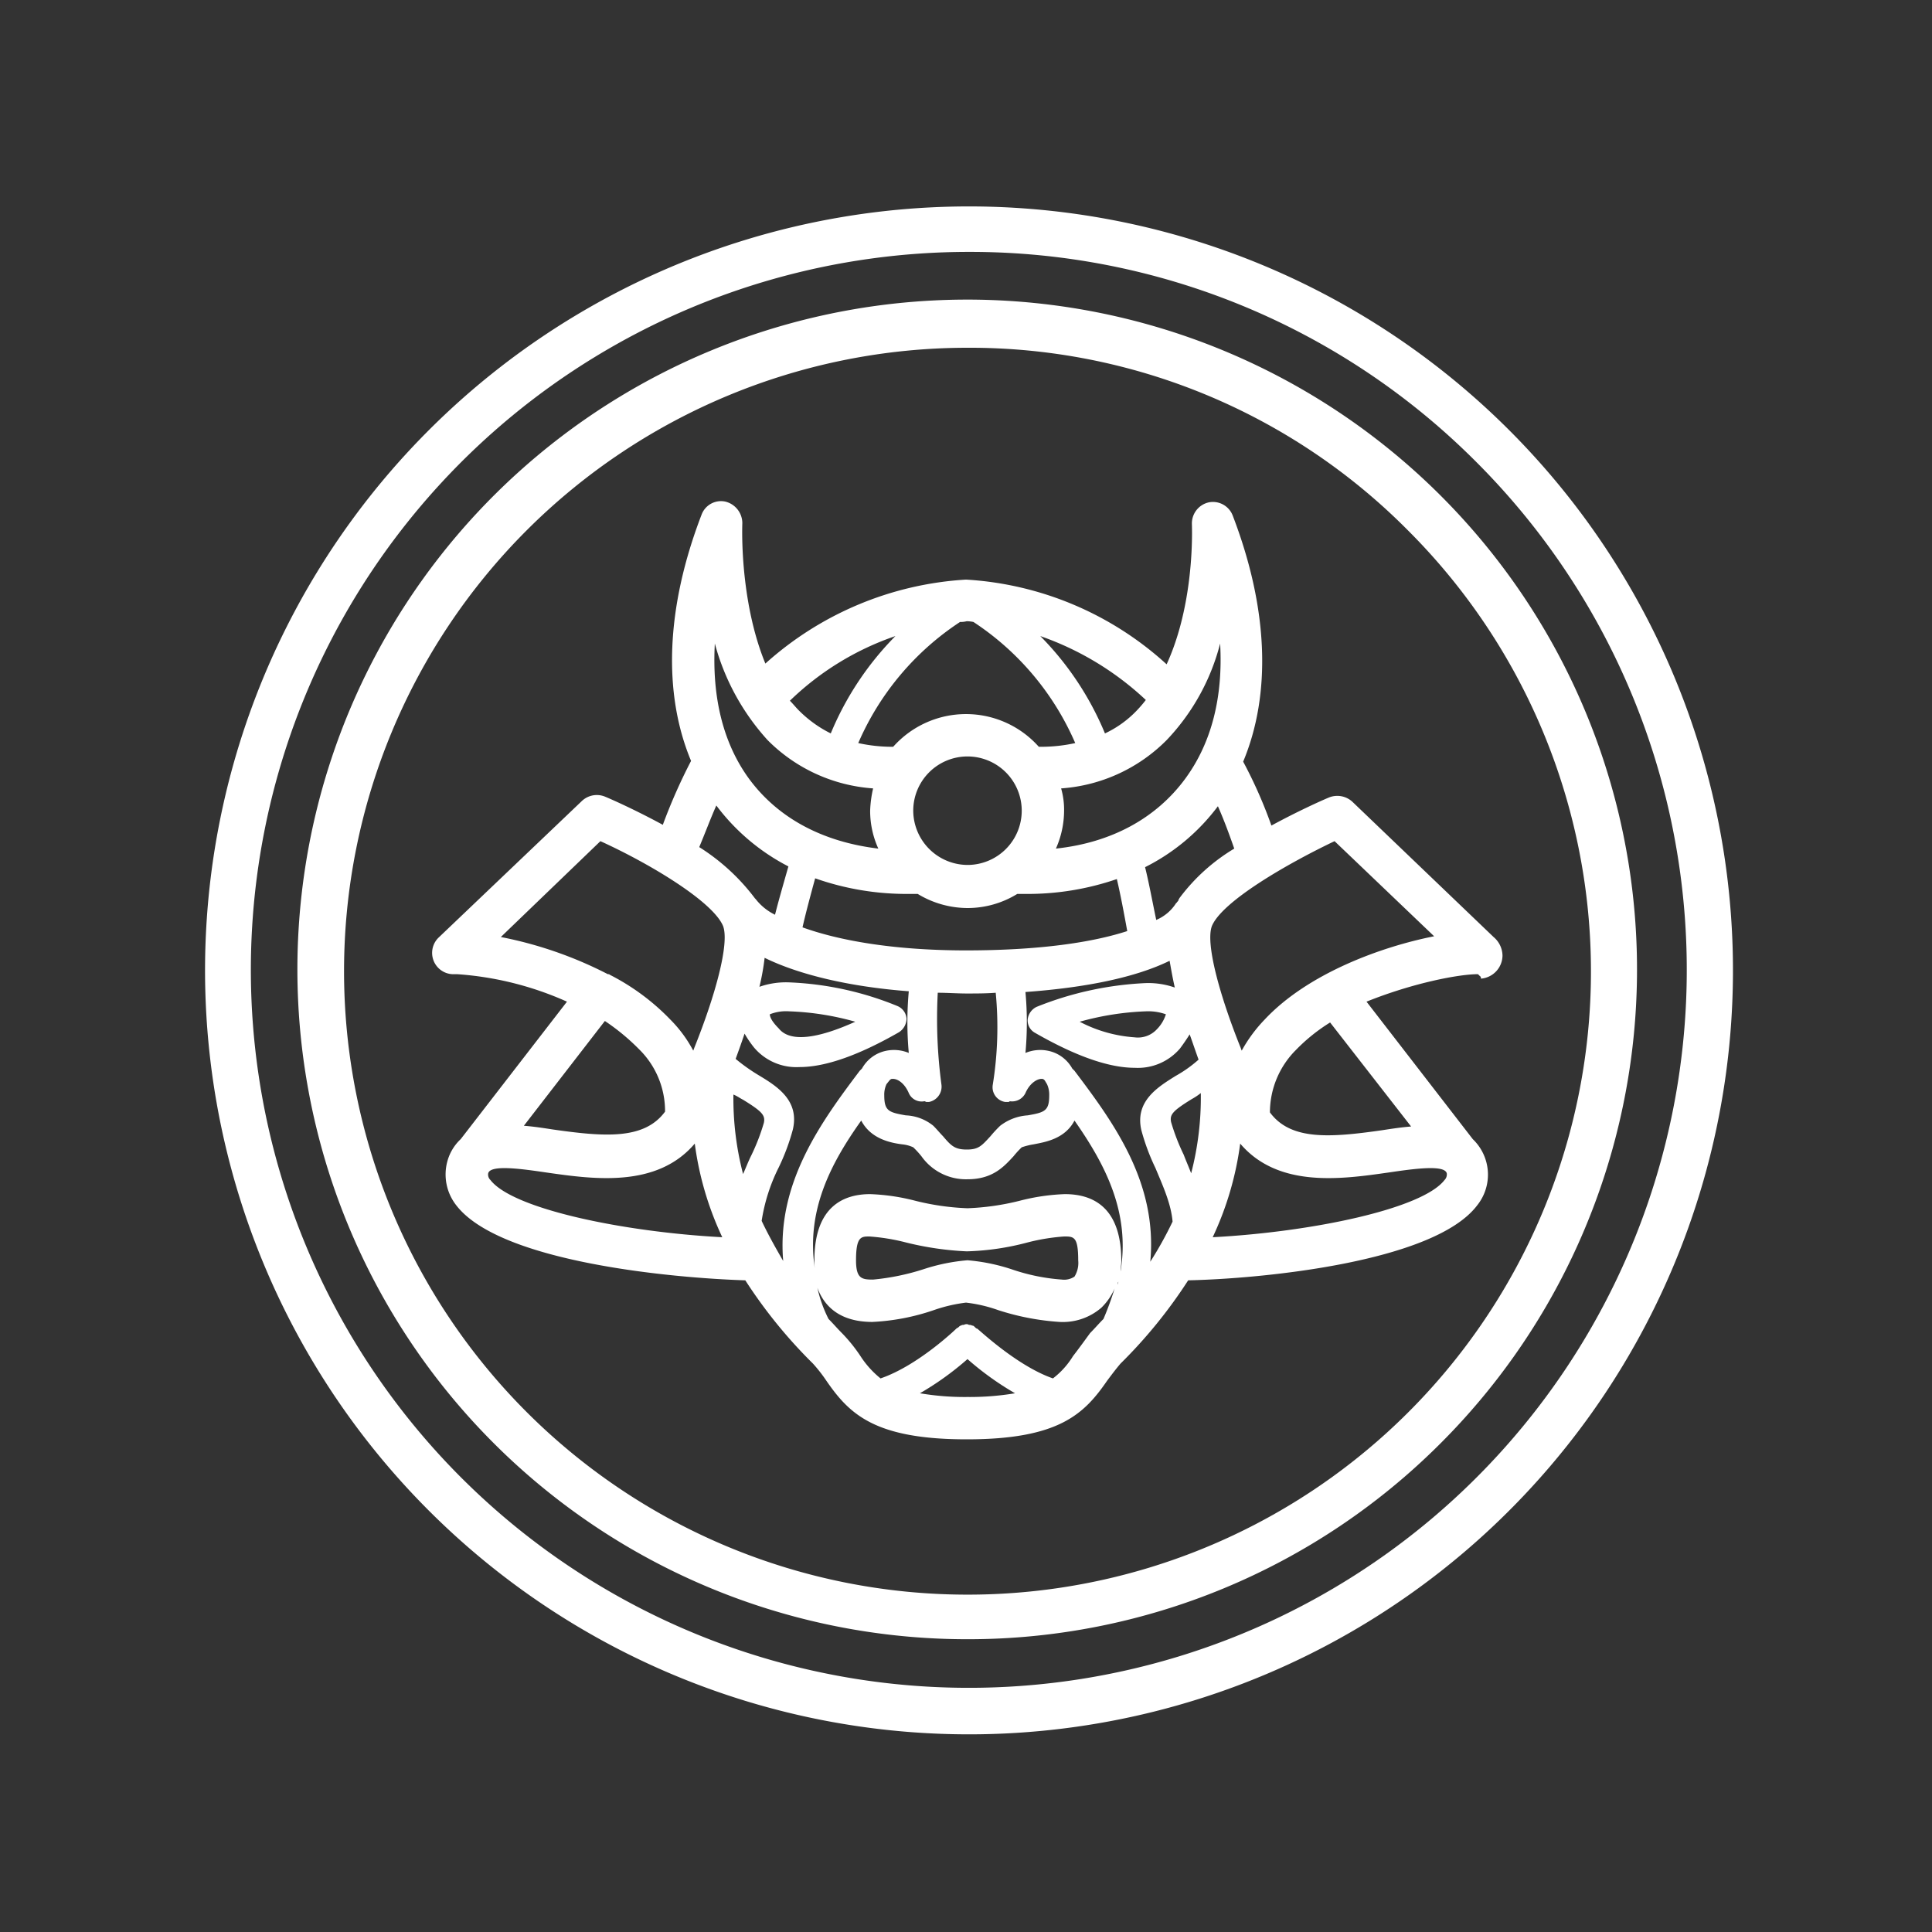
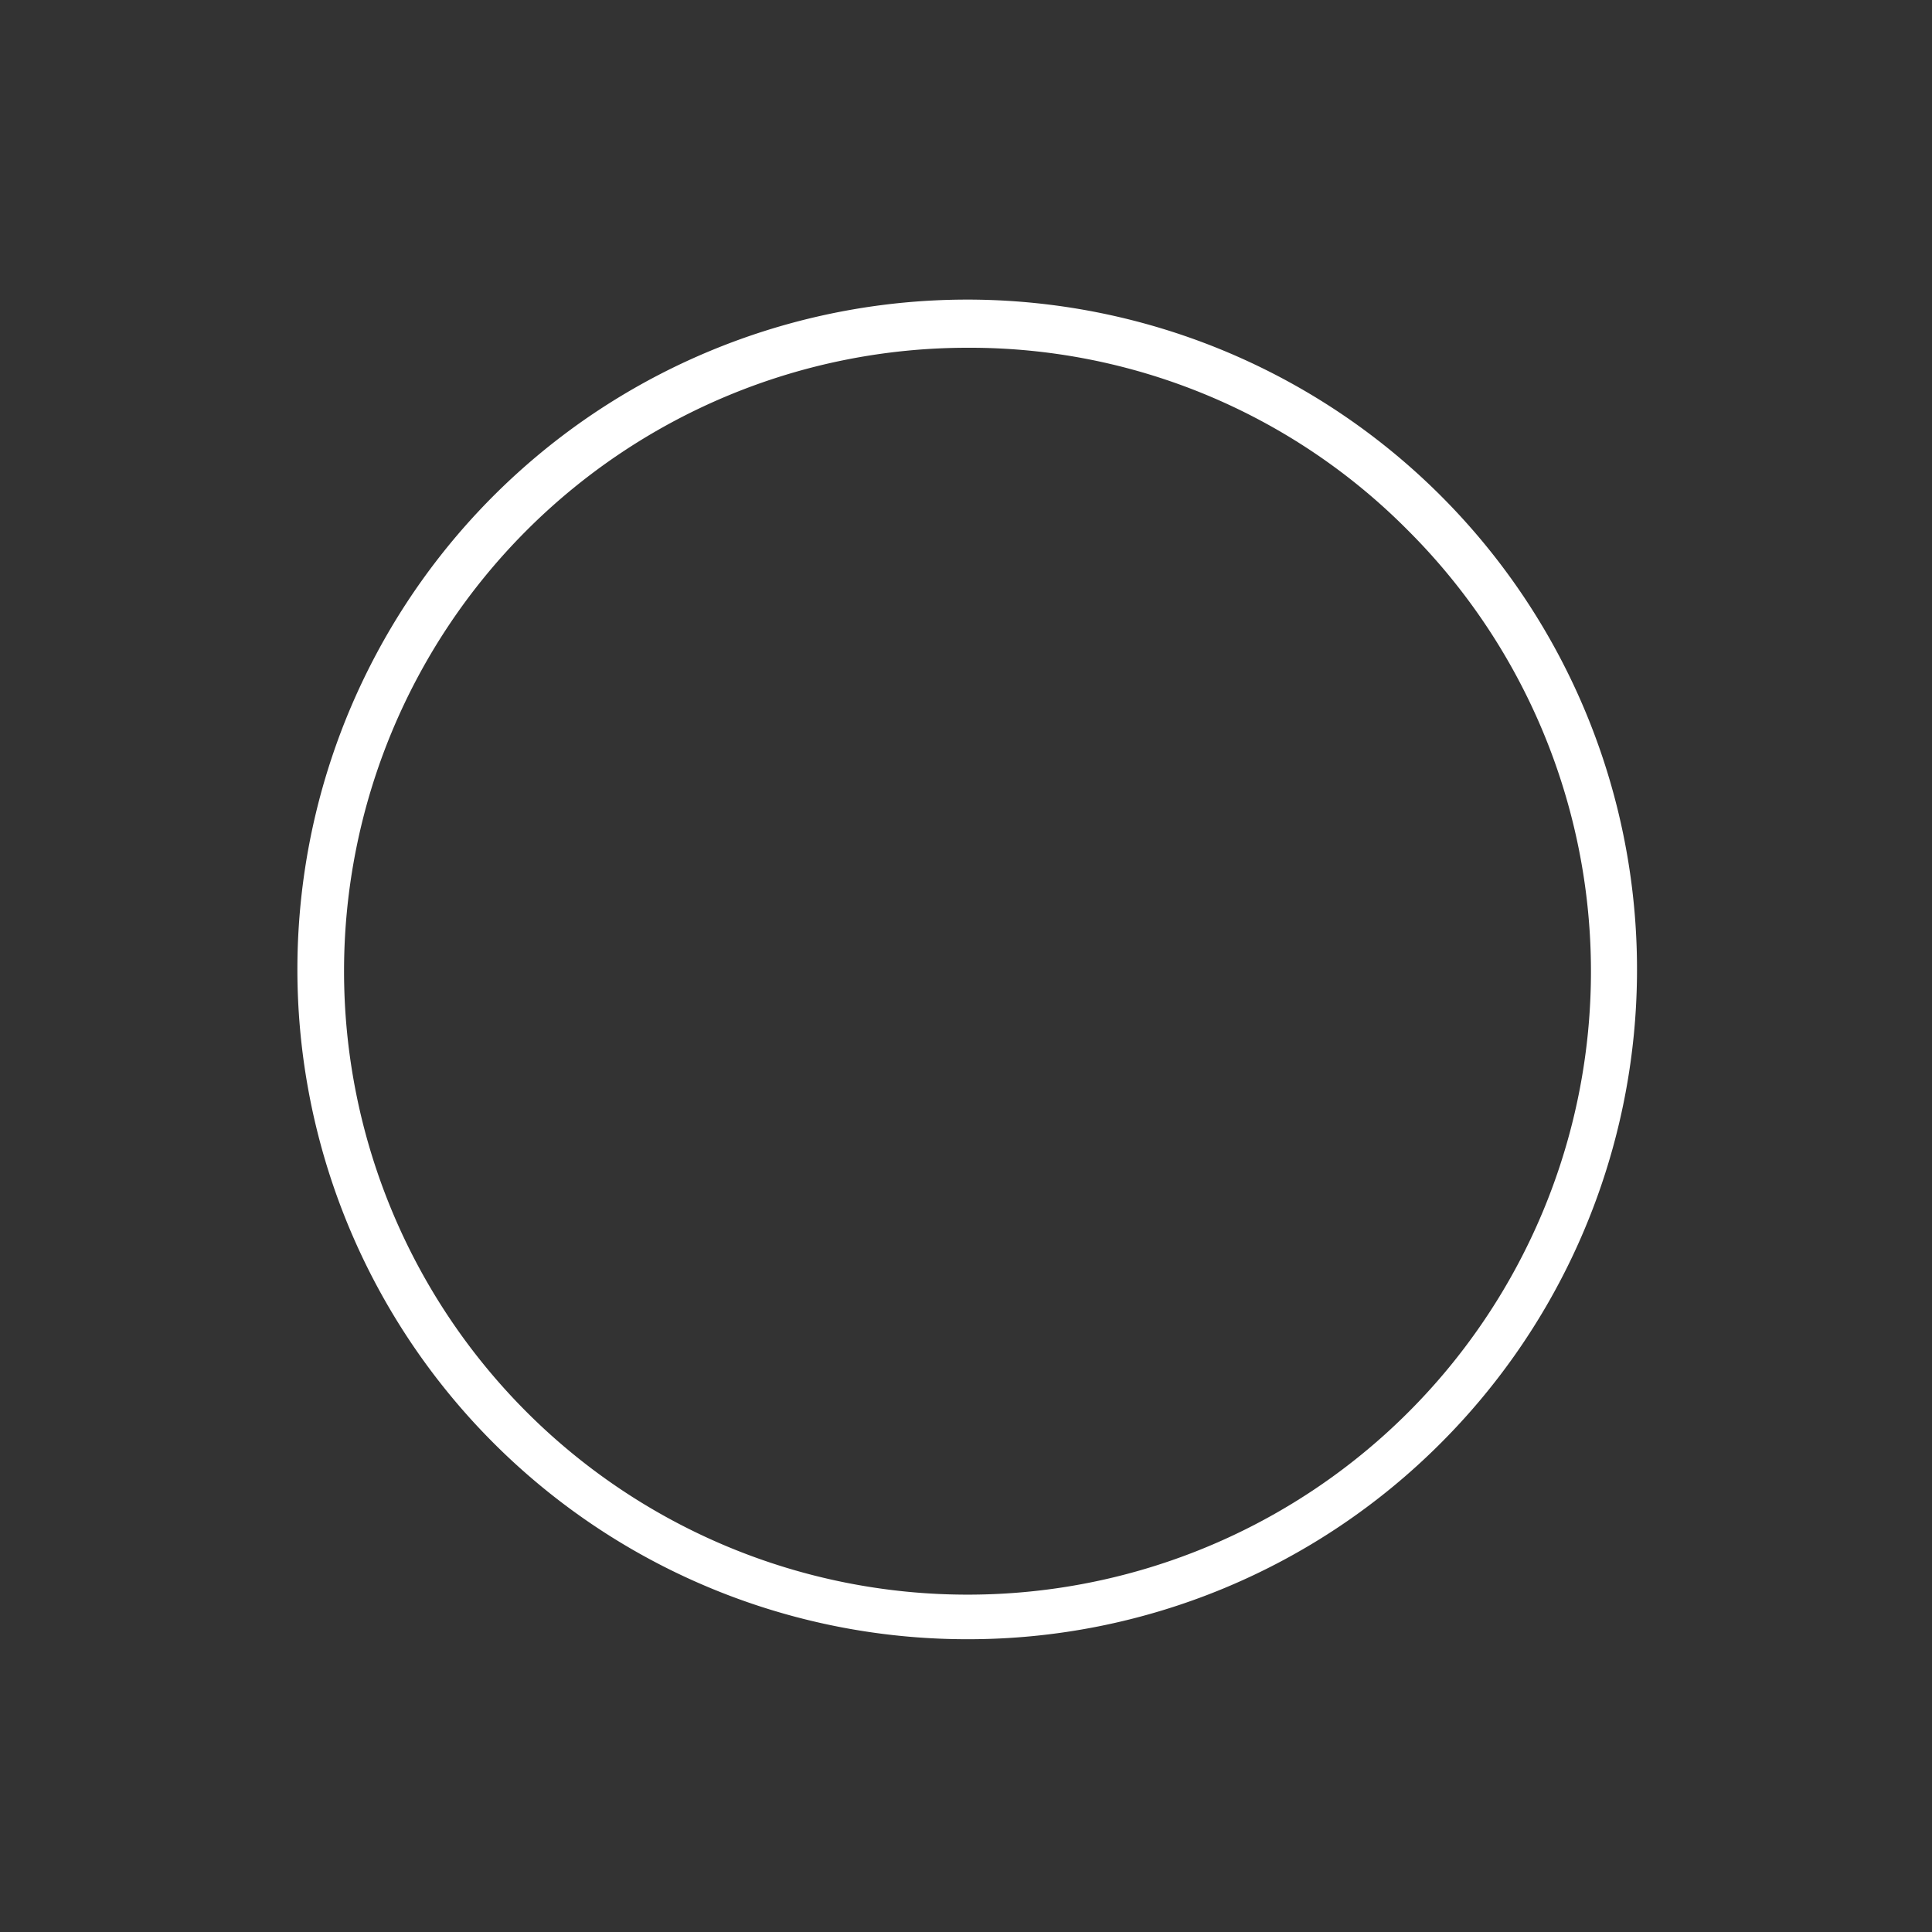
<svg xmlns="http://www.w3.org/2000/svg" id="Layer_1" data-name="Layer 1" viewBox="0 0 260 260">
  <rect x="0" y="0" width="260" height="260" fill="#333333" stroke="none" />
  <defs>
    <style>.cls-1{fill:#fff;}</style>
  </defs>
  <g id="Page-1">
    <g id="Artboard-Copy-6">
      <g id="Group">
        <path id="Shape" class="cls-1" d="M130.2,220.6a90.14,90.14,0,1,1,63.7-26.4,89.83,89.83,0,0,1-63.7,26.4m0-173.8a83.9,83.9,0,0,0,0,167.8A83.86,83.86,0,0,0,189.5,71.4a83,83,0,0,0-59.3-24.6" />
-         <path id="Shape-2" data-name="Shape" class="cls-1" d="M130.4,233.4A102.81,102.81,0,0,1,57.7,57.9a102.81,102.81,0,1,1,72.7,175.5m0-199.5a96.62,96.62,0,1,0,68.3,28.3,96.07,96.07,0,0,0-68.3-28.3" />
-         <path id="Shape-3" data-name="Shape" class="cls-1" d="M198.9,131.1l.3.3c.1,0,.1.3.1.3h0a3.15,3.15,0,0,0,2.9-3.1,3.34,3.34,0,0,0-1.2-2.5l-19-18.2a3,3,0,0,0-3.1-.6c-1.2.5-4.3,1.9-7.8,3.8a61.89,61.89,0,0,0-3.8-8.6c3.8-9.1,3.4-20.6-1.4-33.1a2.85,2.85,0,0,0-3.2-1.8,2.9,2.9,0,0,0-2.3,2.9c.1,3.1-.1,11.7-3.4,18.9A43.84,43.84,0,0,0,130,78a44.28,44.28,0,0,0-27,11.3c-3-7.3-3.2-15.9-3.1-18.9a3,3,0,0,0-2.3-2.9,2.79,2.79,0,0,0-3.2,1.8c-4.8,12.5-5.2,24-1.4,33.1a74.54,74.54,0,0,0-3.8,8.6c-3.5-1.9-6.6-3.3-7.8-3.8a2.92,2.92,0,0,0-3.1.6L59,126.2a2.87,2.87,0,0,0,2.2,4.9h.3a43.28,43.28,0,0,1,14.8,3.7L62,153.3a6.36,6.36,0,0,0-1.8,3,6.71,6.71,0,0,0,1.2,5.9c5.9,7.7,29.3,9.8,38.9,10.1a65.87,65.87,0,0,0,9.1,11.2,20.28,20.28,0,0,1,1.8,2.3c3.1,4.5,6.5,7.9,18.9,7.9s15.8-3.4,18.9-7.9c.6-.8,1.2-1.6,1.8-2.3a65.87,65.87,0,0,0,9.1-11.2c9.7-.2,33.1-2.4,38.9-10.1a6.61,6.61,0,0,0-.6-8.9l-14.3-18.5C190.1,132.3,196.3,131.1,198.9,131.1Zm-19.3-17.9L193,126c-7.1,1.4-17,5-22.8,11.2a19.74,19.74,0,0,0-3.1,4.2h0c0-.1-.1-.2-.1-.3-2.9-7.2-4.8-14.2-3.9-16.5C164.5,121.3,173.1,116.3,179.6,113.2Zm-36.3,47.5a28.14,28.14,0,0,0-6.1.9,33.76,33.76,0,0,1-7,1,33.76,33.76,0,0,1-7-1,28.14,28.14,0,0,0-6.1-.9c-3.4,0-7.5,1.5-7.5,8.9a6.6,6.6,0,0,0,.1,1.4c-1.3-7.9,2-14.3,6.2-20.2,1.3,2.5,4,3,5.5,3.2a4.58,4.58,0,0,1,1.5.4,12,12,0,0,1,1.1,1.2,7.34,7.34,0,0,0,6.2,3.1c3.4,0,4.9-1.7,6.2-3.1a12,12,0,0,1,1.1-1.2,9.07,9.07,0,0,1,1.6-.4c1.5-.3,4.2-.7,5.5-3.2,4.2,6,7.5,12.4,6.2,20.3,0-.5.1-.9.1-1.4C150.9,162.2,146.8,160.7,143.3,160.7Zm1.8,8.9a3.51,3.51,0,0,1-.5,2.2,2.5,2.5,0,0,1-1.7.4h0a26.58,26.58,0,0,1-6.8-1.4,25.69,25.69,0,0,0-5.9-1.2,25.69,25.69,0,0,0-5.9,1.2,31.69,31.69,0,0,1-6.8,1.4c-1.5,0-2.3-.1-2.3-2.6,0-3.2.7-3.2,1.8-3.2a27.35,27.35,0,0,1,4.9.8,41.49,41.49,0,0,0,8.2,1.2,35.23,35.23,0,0,0,8.2-1.2,27.35,27.35,0,0,1,4.9-.8C144.5,166.4,145.1,166.4,145.1,169.6ZM100,148c2.6,1.6,3,2.1,2.8,3.1a27.91,27.91,0,0,1-1.7,4.4c-.4.8-.7,1.6-1.1,2.5a40.26,40.26,0,0,1-1.3-10.7C99.2,147.5,99.6,147.8,100,148Zm2.5,16.3a24.17,24.17,0,0,1,2.3-7.2,29.08,29.08,0,0,0,1.9-5.1c.9-3.9-2.1-5.8-4.6-7.3a24.44,24.44,0,0,1-3.1-2.2c.4-1.1.8-2.2,1.2-3.4a14.65,14.65,0,0,0,1.3,1.9,7.46,7.46,0,0,0,6.1,2.6c3.5,0,8-1.6,13.4-4.7a2.23,2.23,0,0,0,1-1.8,2,2,0,0,0-1.2-1.7,42.77,42.77,0,0,0-14.7-3.2,10.79,10.79,0,0,0-3.9.6,32.37,32.37,0,0,0,.7-3.9c4.7,2.3,11.5,3.9,19.4,4.5a46,46,0,0,0,0,8.3,5.19,5.19,0,0,0-3-.3,4.81,4.81,0,0,0-3.3,2.4l-.3.3c-5.2,6.9-11.2,15.1-10.3,25.6C104.3,167.8,103.3,166,102.5,164.3Zm1.1-27.8a5.91,5.91,0,0,1,2.6-.4,37.23,37.23,0,0,1,8.9,1.4c-5.1,2.3-8.8,2.8-10.3.9C103.8,137.4,103.6,136.8,103.6,136.5Zm18.7-16.2h1.2a13,13,0,0,0,6.7,1.9,12.76,12.76,0,0,0,6.7-1.9H138a36.89,36.89,0,0,0,12.3-2c.5,2.1,1,4.8,1.4,7-4.6,1.5-11.7,2.6-21.7,2.6s-17.3-1.4-22-3.1c.4-1.8,1.1-4.4,1.7-6.6A37,37,0,0,0,122.3,120.3ZM120,100.5a21.38,21.38,0,0,1-4.5-.5,37.12,37.12,0,0,1,13.7-16.3,3.14,3.14,0,0,0,.9-.1,5.1,5.1,0,0,1,.9.1A37.12,37.12,0,0,1,144.7,100a21.38,21.38,0,0,1-4.5.5h-.4a13.11,13.11,0,0,0-19.6,0Zm2.9,8.6a7.3,7.3,0,1,1,7.3,7.3A7.34,7.34,0,0,1,122.9,109.1ZM133.6,146a2,2,0,0,0,1.7,2.3h.3a.37.37,0,0,0,.3-.1,2,2,0,0,0,2.1-1.1c.6-1.4,1.7-2,2.3-1.9.1,0,.2.1.3.2l.3.5a3.34,3.34,0,0,1,.3,1.5c0,2.1-.6,2.3-2.9,2.7a6.8,6.8,0,0,0-3.7,1.4,16.61,16.61,0,0,0-1.3,1.4c-1.2,1.3-1.6,1.8-3.2,1.8s-2.1-.5-3.2-1.8c-.4-.4-.8-.9-1.3-1.4a6.27,6.27,0,0,0-3.7-1.4c-2.3-.4-2.9-.6-2.9-2.7a3.34,3.34,0,0,1,.3-1.5l.4-.5c.1-.1.2-.2.3-.2.7-.1,1.7.5,2.3,1.9a1.89,1.89,0,0,0,2.1,1.1c.1,0,.2.1.3.1h.3a2.1,2.1,0,0,0,1.7-2.3,66.74,66.74,0,0,1-.5-12.4c1.3,0,2.6.1,3.9.1s2.6,0,3.9-.1A48.58,48.58,0,0,1,133.6,146Zm11-1.9-.3-.3a4.81,4.81,0,0,0-3.3-2.4,5.19,5.19,0,0,0-3,.3,44.92,44.92,0,0,0,0-8.2c8.3-.6,14.9-2,19.4-4.2.2,1.1.4,2.3.7,3.6a10.79,10.79,0,0,0-3.9-.6,44.64,44.64,0,0,0-14.7,3.2,2.14,2.14,0,0,0-1.2,1.7,1.9,1.9,0,0,0,1,1.8c5.4,3.1,9.9,4.7,13.4,4.7a7.46,7.46,0,0,0,6.1-2.6c.3-.4.8-1.1,1.3-1.9.4,1.1.8,2.3,1.2,3.4a17.32,17.32,0,0,1-3.1,2.2c-2.4,1.5-5.5,3.4-4.6,7.3a29.08,29.08,0,0,0,1.9,5.1c1,2.4,2.1,4.8,2.3,7.2a50.32,50.32,0,0,1-3,5.4C155.8,159.1,149.8,151,144.6,144.1Zm12.3-7.6a5,5,0,0,1-1.2,2,3.47,3.47,0,0,1-3,1.1,18.68,18.68,0,0,1-7.4-2.1,38,38,0,0,1,8.9-1.4A7.08,7.08,0,0,1,156.9,136.5Zm3.4,21.4c-.3-.8-.7-1.7-1-2.5a27.91,27.91,0,0,1-1.7-4.4c-.2-1,.2-1.5,2.8-3.1a8.34,8.34,0,0,0,1.2-.8A40.5,40.5,0,0,1,160.3,157.9Zm-1.6-37c0,.1-.1.1-.1.2s-.1.2-.2.3a.1.1,0,0,1-.1.1,5.86,5.86,0,0,1-2.7,2.3c-.5-2.4-1-5.1-1.5-7.1a27.8,27.8,0,0,0,9.8-8.2c.8,1.8,1.5,3.7,2.2,5.7A25.53,25.53,0,0,0,158.7,120.9Zm5.5-34.3c.4,7.1-1.1,13.3-4.7,18.2-3.9,5.3-9.9,8.6-17.4,9.4a12.63,12.63,0,0,0,1.1-5.1,10.32,10.32,0,0,0-.4-3A22.15,22.15,0,0,0,157,99.6,29.4,29.4,0,0,0,164.2,86.6Zm-11.2,9a14.27,14.27,0,0,1-4.3,3.1A40.85,40.85,0,0,0,140,85.6a39.94,39.94,0,0,1,14.2,8.6A17.41,17.41,0,0,1,153,95.6Zm-32.5-10a40.85,40.85,0,0,0-8.7,13.1,16.23,16.23,0,0,1-4.3-3.1c-.4-.4-.8-.9-1.2-1.3A38.14,38.14,0,0,1,120.5,85.6Zm-24.3,1a31.4,31.4,0,0,0,7.1,13,22.15,22.15,0,0,0,14.2,6.5,15.44,15.44,0,0,0-.4,3,12.27,12.27,0,0,0,1.1,5.1c-7.5-.9-13.5-4.1-17.4-9.4C97.3,100,95.8,93.8,96.2,86.6Zm.2,21.8a28.37,28.37,0,0,0,9.7,8.2c-.8,2.8-1.4,4.9-1.8,6.5a7.36,7.36,0,0,1-2.6-2.1l-.1-.1a28.11,28.11,0,0,0-7.5-6.9C94.9,112.1,95.6,110.2,96.4,108.4Zm-15.6,4.8c6.6,3,15.1,8.1,16.5,11.4.9,2.3-1,9.3-3.9,16.5,0,.1-.1.2-.1.3h0a17.52,17.52,0,0,0-3.1-4.2,30.47,30.47,0,0,0-8.1-6,.37.37,0,0,0-.3-.1,53.85,53.85,0,0,0-14.4-5Zm5.2,28a11.65,11.65,0,0,1,3.5,8.4c-2.8,3.8-8.1,3.4-15.1,2.4-1.3-.2-2.6-.4-3.9-.5l10.9-14.1A29.08,29.08,0,0,1,86,141.2ZM66,158.8a1,1,0,0,1-.3-.9c.3-1.2,4.5-.6,7.9-.1,6.3.9,14.8,2.1,19.9-3.9a42.57,42.57,0,0,0,3.7,12.6C83.9,165.8,69,162.7,66,158.8Zm57.8,28.7a39.75,39.75,0,0,0,6.4-4.6,39.75,39.75,0,0,0,6.4,4.6,36.89,36.89,0,0,1-6.4.5A36,36,0,0,1,123.8,187.5Zm20.6-5a11,11,0,0,1-2.7,3c-4.9-1.7-10.1-6.7-10.2-6.7s-.2-.1-.3-.2-.2-.2-.3-.2-.2-.1-.4-.1-.2-.1-.4-.1a.76.76,0,0,0-.4.1.6.6,0,0,0-.4.1c-.1,0-.2.1-.3.2s-.2.1-.3.2-5.2,5-10.2,6.7a12.67,12.67,0,0,1-2.7-3,21.23,21.23,0,0,0-2.5-3.1c-.6-.6-1.2-1.3-1.8-1.9a17.66,17.66,0,0,1-1.5-4.2c1.1,3,3.6,4.6,7.4,4.6a29.76,29.76,0,0,0,8.3-1.6,20.82,20.82,0,0,1,4.3-1,19.48,19.48,0,0,1,4.3,1,33.85,33.85,0,0,0,8.3,1.6h0a7.93,7.93,0,0,0,5.6-1.9,8.06,8.06,0,0,0,1.8-2.6,41.4,41.4,0,0,1-1.5,4.1c-.6.6-1.2,1.3-1.8,1.9C145.9,180.5,145.1,181.6,144.4,182.5ZM110,172.6Zm40.5-.1c0,.1-.1.3-.1.4A.6.6,0,0,1,150.5,172.5Zm43.9-13.7c-3,3.9-17.9,7-31.2,7.7a42.57,42.57,0,0,0,3.7-12.6c5.1,6,13.6,4.8,19.9,3.9,3.4-.5,7.6-1.1,7.9.1A1.06,1.06,0,0,1,194.4,158.8Zm-4.5-7.2c-1.3.1-2.6.3-3.9.5-7,1-12.3,1.4-15.1-2.4a11.9,11.9,0,0,1,3.5-8.4,24.06,24.06,0,0,1,4.6-3.7Z" />
      </g>
    </g>
  </g>
</svg>